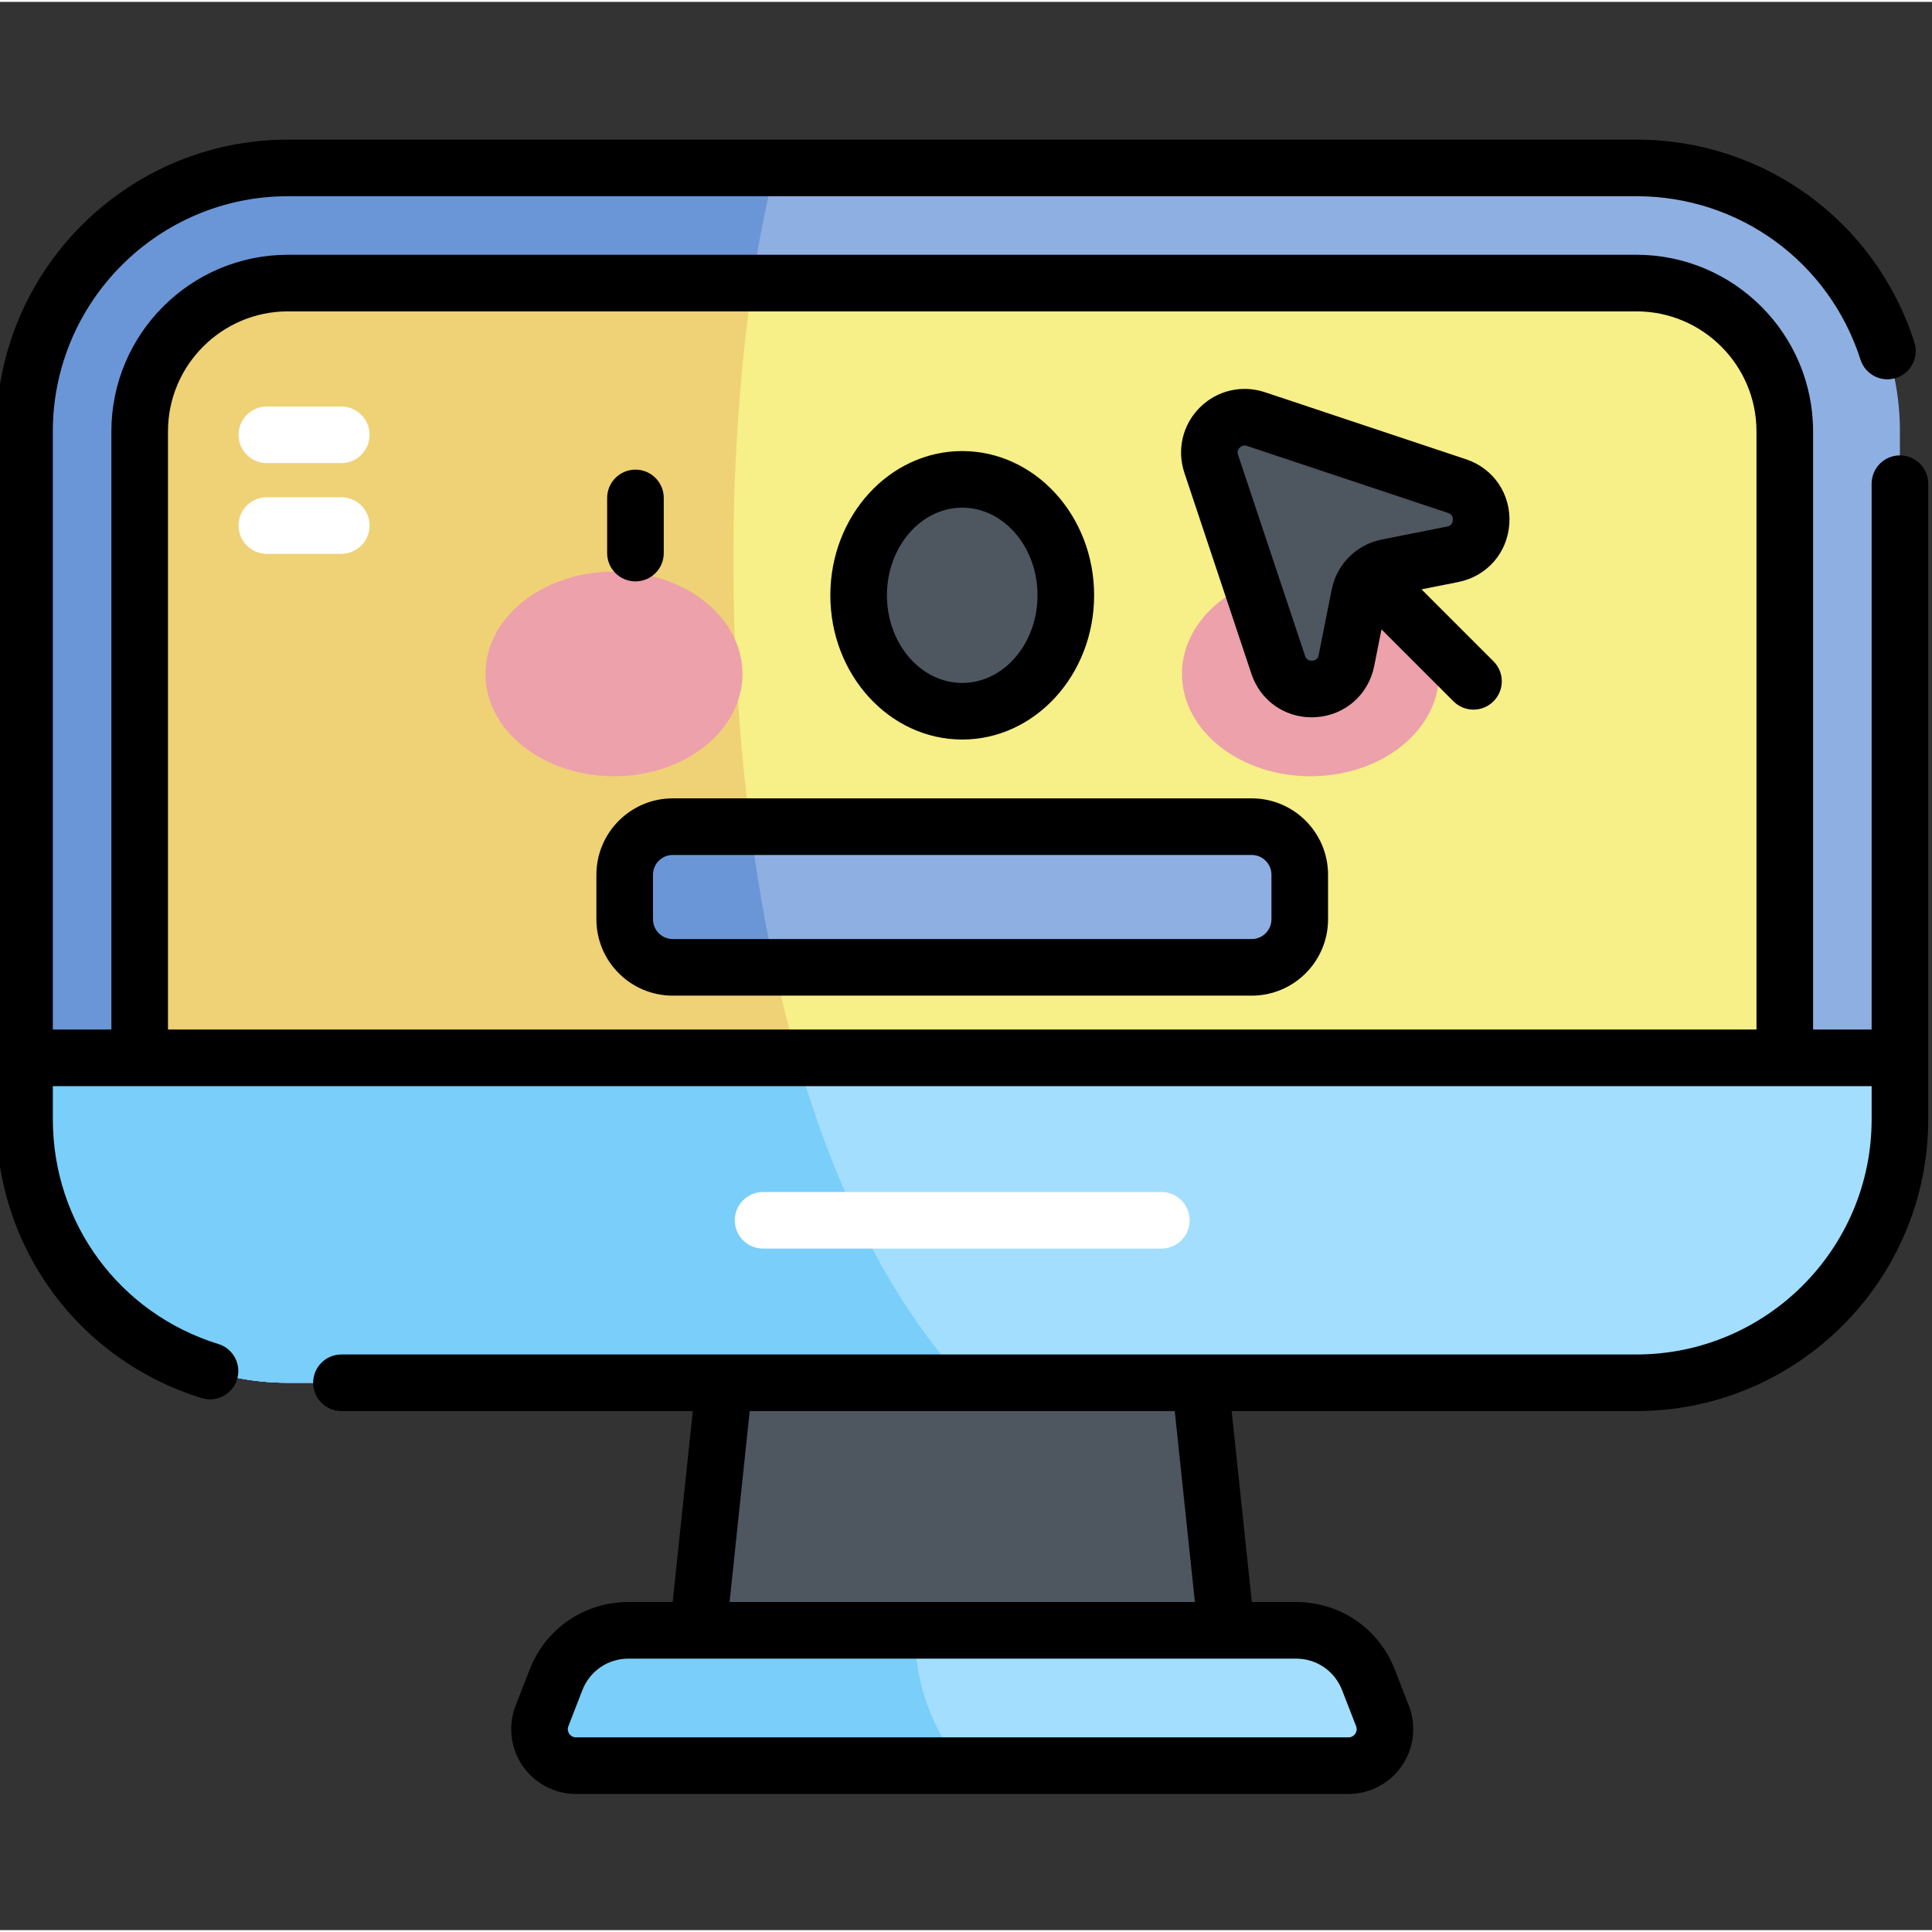
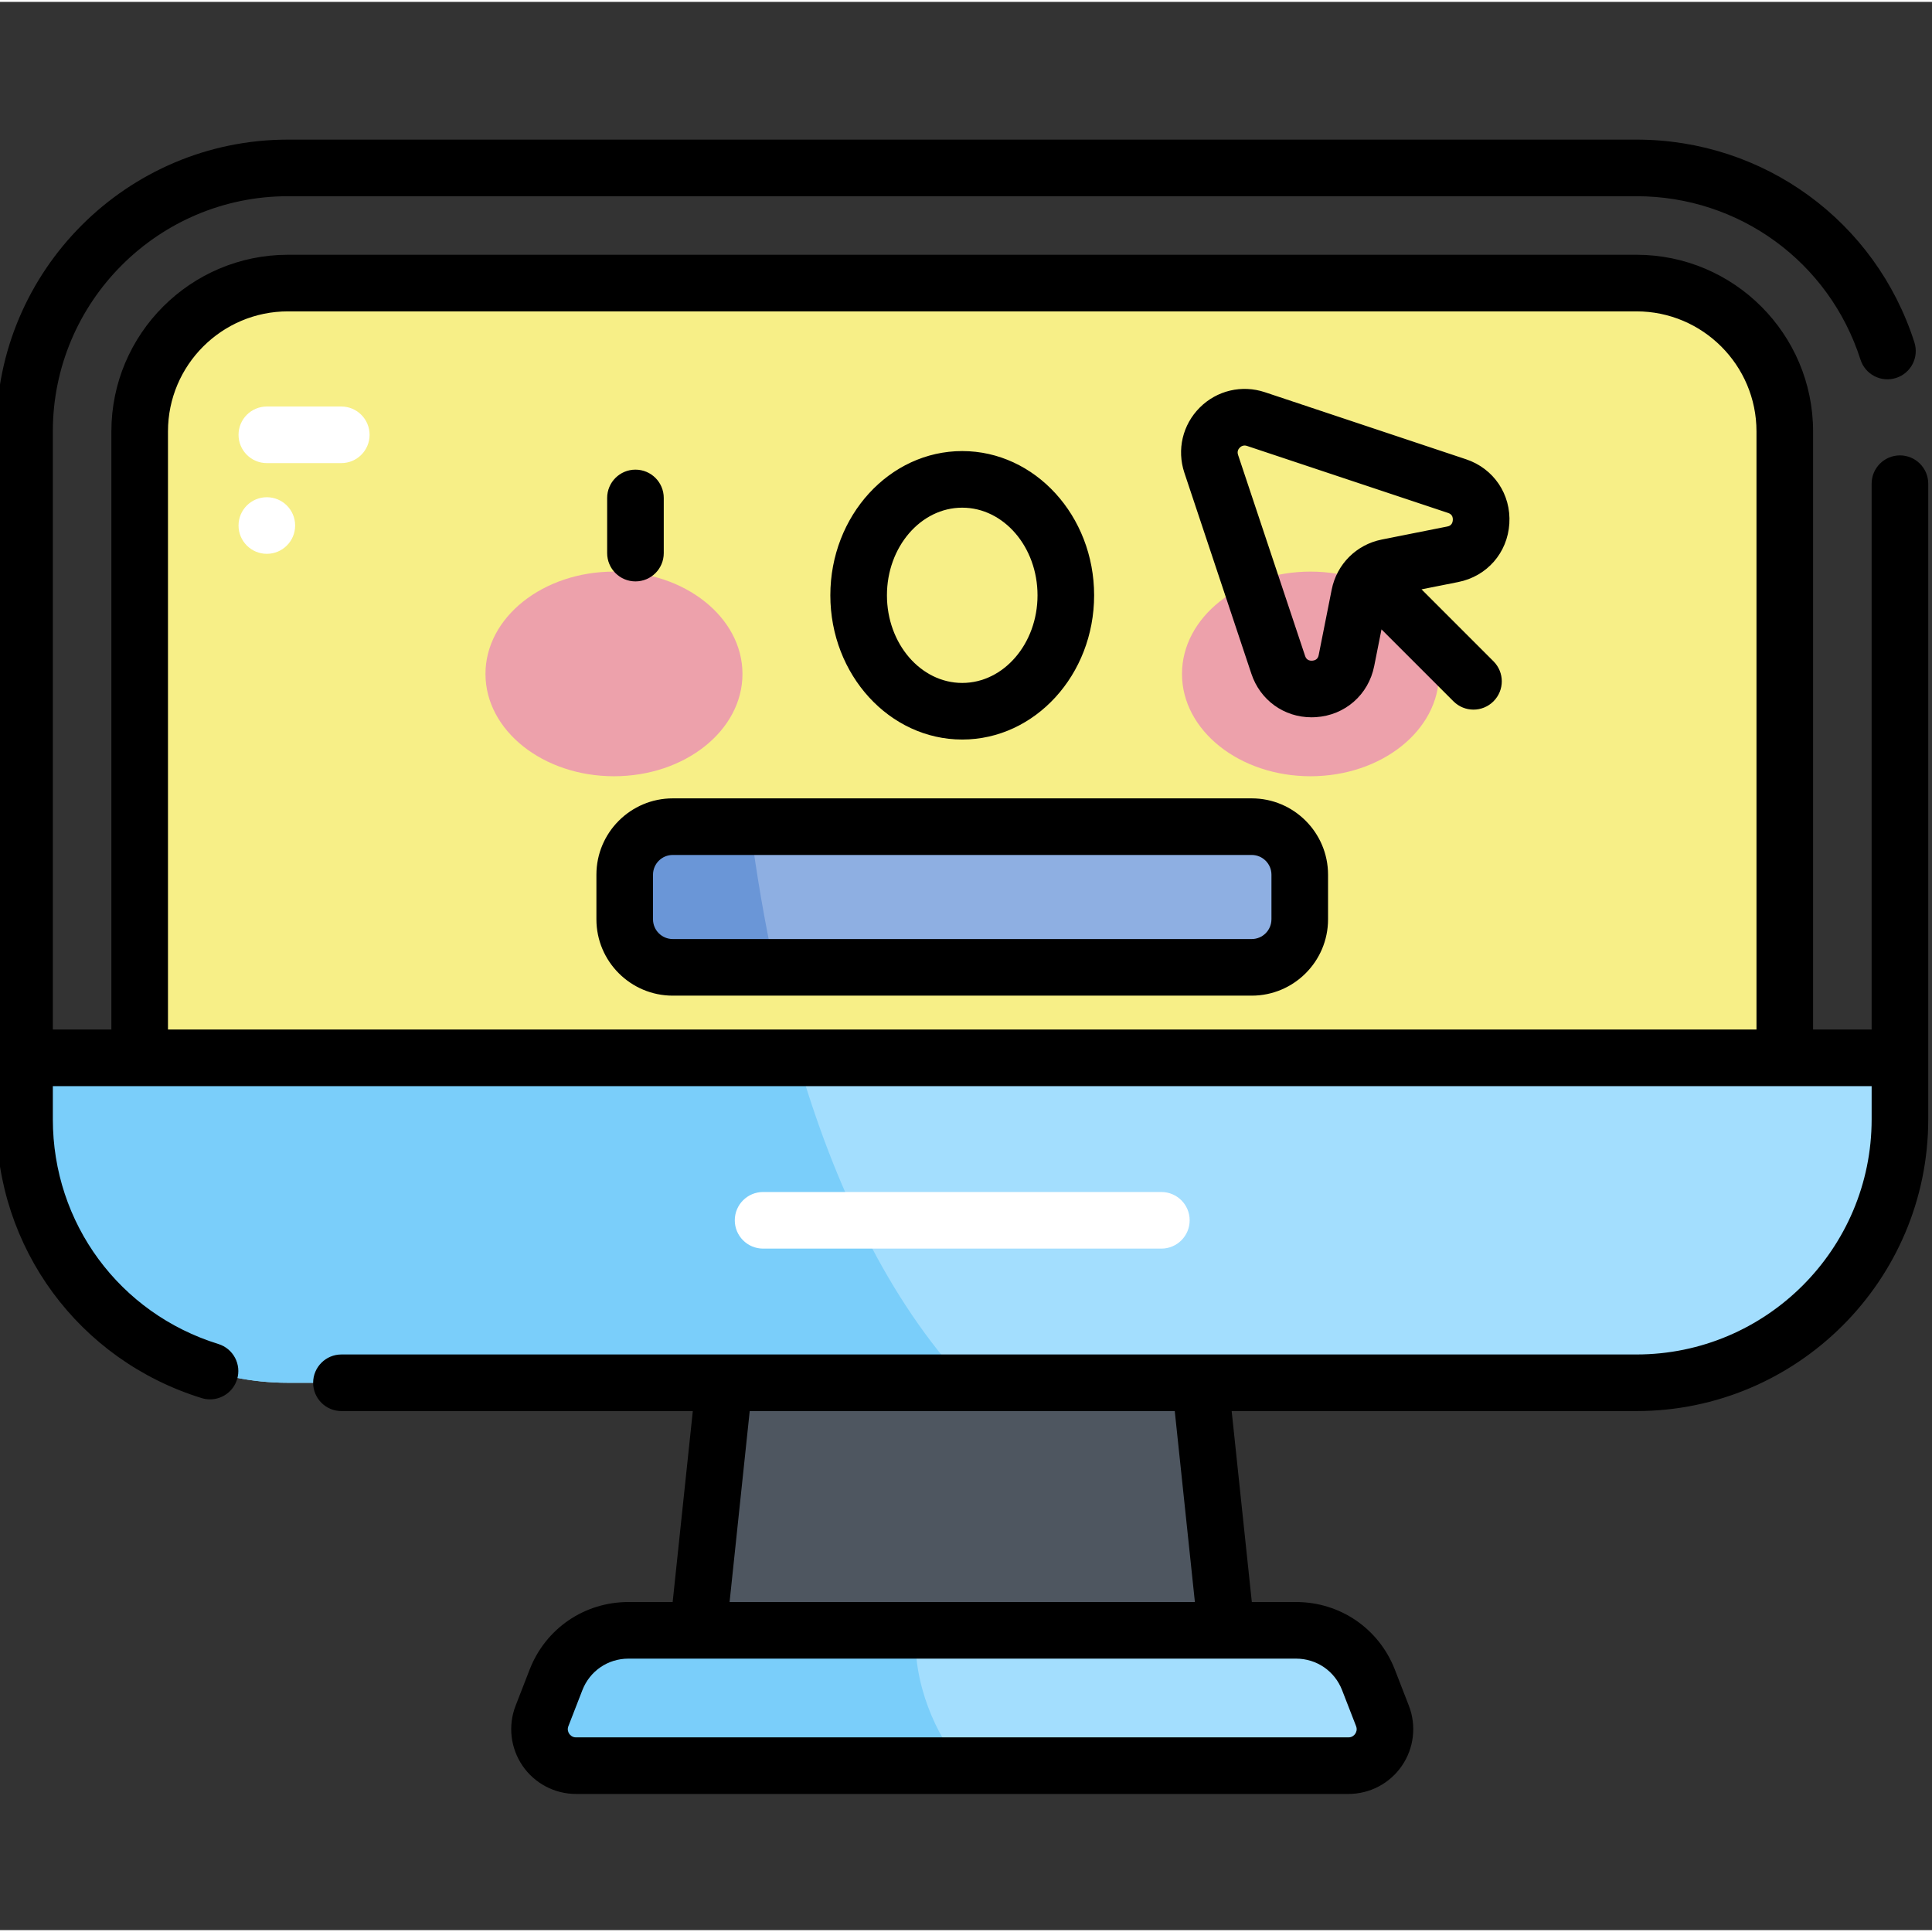
<svg xmlns="http://www.w3.org/2000/svg" width="1024" height="1024" viewBox="1 -36 511.999 511">
  <rect x="1" y="-36" width="511.999" height="511" fill="#333333" stroke="none" />
-   <path d="m434.68 329.953h-357.359c-38.559 0-69.82-31.262-69.82-69.824v-182.309c0-38.559 31.262-69.82 69.82-69.82h357.359c38.559 0 69.82 31.262 69.82 69.82v182.309c0 38.562-31.262 69.824-69.82 69.824zm0 0" fill="#8eafe2" />
-   <path d="m206.457 8h-129.137c-38.559 0-69.82 31.262-69.82 69.82v182.309c0 38.562 31.262 69.824 69.82 69.824h179.586c-69.02-74.148-70.359-245.254-50.449-321.953zm0 0" fill="#6a96d7" />
  <path d="m77.32 299.438c-21.672 0-39.305-17.633-39.305-39.309v-182.309c0-21.672 17.633-39.305 39.305-39.305h357.359c21.672 0 39.305 17.633 39.305 39.305v182.309c0 21.676-17.633 39.305-39.305 39.305h-357.359zm0 0" fill="#f7ef87" />
-   <path d="m200.414 38.516h-123.094c-21.672 0-39.305 17.633-39.305 39.305v182.309c0 21.676 17.633 39.305 39.305 39.305h157.609c-40.797-72.215-45.426-187.523-34.516-260.918zm0 0" fill="#efd176" />
  <path d="m7.5 243.836v16.293c0 38.562 31.262 69.824 69.82 69.824h357.359c38.559 0 69.82-31.262 69.82-69.824v-16.293zm0 0" fill="#a3defe" />
  <path d="m212.277 243.836h-204.777v16.293c0 38.562 31.262 69.824 69.82 69.824h179.586c-20.379-21.895-34.855-52.242-44.629-86.117zm0 0" fill="#7acefa" />
  <path d="m319.07 329.953h-126.141l-6.922 65.602h139.984zm0 0" fill="#4e5660" />
  <path d="m358.344 431.422h-204.691c-6.805 0-11.484-6.84-9.02-13.184l3.711-9.555c3.074-7.914 10.691-13.129 19.184-13.129h176.945c8.488 0 16.109 5.215 19.184 13.129l3.711 9.555c2.465 6.344-2.215 13.184-9.023 13.184zm0 0" fill="#a3defe" />
  <path d="m197.762 142.098c0-14.977-15.246-27.117-34.051-27.117-18.809 0-34.055 12.141-34.055 27.117 0 14.977 15.246 27.117 34.055 27.117 18.805 0 34.051-12.141 34.051-27.117zm0 0" fill="#eda1ab" />
  <path d="m382.344 142.098c0-14.977-15.246-27.117-34.055-27.117-18.805 0-34.051 12.141-34.051 27.117 0 14.977 15.246 27.117 34.051 27.117 18.809 0 34.055-12.141 34.055-27.117zm0 0" fill="#eda1ab" />
-   <path d="m283.453 121.262c0-16.969-12.289-30.723-27.453-30.723s-27.453 13.754-27.453 30.723 12.289 30.723 27.453 30.723 27.453-13.754 27.453-30.723zm0 0" fill="#4e5660" />
-   <path d="m385.98 110.391-17.348 3.453c-3.719.738-6.621 3.645-7.363 7.359l-3.449 17.352c-1.875 9.426-15.035 10.25-18.078 1.133l-17.758-53.281c-2.441-7.324 4.527-14.289 11.852-11.848l53.277 17.758c9.121 3.039 8.293 16.199-1.133 18.074zm0 0" fill="#4e5660" />
  <path d="m332.715 219.855h-153.43c-7.031 0-12.727-5.695-12.727-12.727v-11.828c0-7.027 5.695-12.727 12.727-12.727h153.434c7.027 0 12.727 5.699 12.727 12.727v11.828c0 7.027-5.699 12.727-12.73 12.727zm0 0" fill="#8eafe2" />
  <path d="m199.844 182.574h-20.562c-7.027 0-12.727 5.699-12.727 12.727v11.828c0 7.027 5.699 12.727 12.727 12.727h26.977c-2.652-12.211-4.773-24.703-6.414-37.281zm0 0" fill="#6a96d7" />
  <g fill="#fff">
    <path d="m91.445 86.23h-19.73c-4.145 0-7.5-3.359-7.5-7.5s3.355-7.5 7.5-7.5h19.73c4.145 0 7.5 3.359 7.5 7.5s-3.355 7.5-7.5 7.5zm0 0" />
-     <path d="m91.445 110.27h-19.73c-4.145 0-7.5-3.359-7.5-7.5 0-4.145 3.355-7.5 7.5-7.5h19.73c4.145 0 7.5 3.355 7.5 7.5 0 4.141-3.355 7.5-7.5 7.5zm0 0" />
+     <path d="m91.445 110.27h-19.73c-4.145 0-7.5-3.359-7.5-7.5 0-4.145 3.355-7.5 7.5-7.5c4.145 0 7.5 3.355 7.5 7.5 0 4.141-3.355 7.5-7.5 7.5zm0 0" />
    <path d="m308.773 294.395h-105.547c-4.141 0-7.5-3.359-7.5-7.5 0-4.145 3.359-7.5 7.5-7.5h105.547c4.141 0 7.5 3.355 7.5 7.5 0 4.141-3.359 7.5-7.5 7.5zm0 0" />
  </g>
  <path d="m243.746 395.555h-76.219c-8.492 0-16.109 5.215-19.184 13.129l-3.711 9.555c-2.465 6.344 2.215 13.184 9.02 13.184h102.309c-6.766-7.676-13.242-22.023-12.215-35.867zm0 0" fill="#7acefa" />
  <path d="m169.402 117.578c4.145 0 7.5-3.359 7.5-7.5v-14.617c0-4.141-3.355-7.5-7.5-7.5-4.145 0-7.5 3.359-7.5 7.5v14.617c0 4.141 3.359 7.5 7.5 7.5zm86.598 41.906c19.273 0 34.953-17.148 34.953-38.223 0-21.078-15.68-38.223-34.953-38.223s-34.953 17.145-34.953 38.223 15.68 38.223 34.953 38.223zm0-61.445c11.004 0 19.953 10.418 19.953 23.223 0 12.805-8.949 23.223-19.953 23.223s-19.953-10.418-19.953-23.223c0-12.805 8.949-23.223 19.953-23.223zm76.719 77.035h-153.438c-11.152 0-20.227 9.074-20.227 20.227v11.828c0 11.152 9.074 20.227 20.227 20.227h153.438c11.152 0 20.227-9.074 20.227-20.227v-11.828c-.004-11.152-9.074-20.227-20.227-20.227zm5.223 32.055c0 2.883-2.344 5.227-5.227 5.227h-153.434c-2.879 0-5.227-2.344-5.227-5.227v-11.828c0-2.883 2.348-5.227 5.227-5.227h153.438c2.879 0 5.227 2.344 5.227 5.227v11.828zm166.559-122.945c-4.145 0-7.5 3.359-7.5 7.5v144.652h-15.516v-158.516c0-25.809-20.996-46.805-46.805-46.805h-357.359c-25.809 0-46.805 20.996-46.805 46.805v158.516h-15.516v-158.516c0-34.363 27.957-62.32 62.32-62.32h357.359c27.223 0 51.082 17.406 59.367 43.309 1.262 3.945 5.48 6.121 9.43 4.855 3.945-1.262 6.121-5.48 4.859-9.426-10.285-32.145-39.887-53.738-73.656-53.738h-357.359c-42.633 0-77.32 34.688-77.32 77.32v182.309c0 34.113 21.879 63.801 54.438 73.879.738.227 1.484.336 2.219.336 3.203 0 6.168-2.066 7.164-5.285 1.227-3.957-.992-8.156-4.949-9.383-26.238-8.121-43.871-32.051-43.871-59.547v-8.793h482v8.793c0 34.363-27.957 62.32-62.32 62.32h-343.199c-4.145 0-7.5 3.359-7.5 7.5 0 4.145 3.355 7.5 7.5 7.5h93.117l-5.34 50.605h-11.73c-11.676 0-21.949 7.031-26.176 17.914l-3.711 9.555c-2.055 5.285-1.367 11.238 1.836 15.922 3.203 4.68 8.504 7.473 14.176 7.473h204.691c5.676 0 10.973-2.793 14.176-7.473 3.207-4.684 3.891-10.637 1.84-15.922l-3.711-9.555c-4.227-10.883-14.504-17.914-26.176-17.914h-11.73l-5.34-50.605h107.277c42.633 0 77.32-34.684 77.32-77.32v-168.445c0-4.141-3.355-7.5-7.5-7.5zm-38.016 152.152h-420.969v-158.516c0-17.535 14.27-31.805 31.805-31.805h357.359c17.539 0 31.805 14.27 31.805 31.805zm-266.805 101.117h112.641l5.336 50.602h-123.312zm144.793 65.602c5.438 0 10.223 3.277 12.191 8.348l3.711 9.551c.363.934.012 1.668-.23 2.02-.242.355-.801.949-1.797.949h-204.695c-.996 0-1.555-.594-1.797-.949-.242-.352-.594-1.086-.23-2.02l3.711-9.551c1.969-5.07 6.754-8.348 12.191-8.348h18.48.008.012 139.945.008.008zm45.016-317.852-53.281-17.762c-6.102-2.031-12.719-.473-17.266 4.074s-6.105 11.16-4.074 17.262l17.762 53.281c2.336 7.012 8.66 11.535 15.945 11.535.367 0 .738-.012 1.113-.035 7.75-.484 13.973-5.926 15.488-13.543l1.934-9.727 19.07 19.07c1.465 1.465 3.387 2.199 5.305 2.199s3.84-.734 5.305-2.199c2.93-2.93 2.93-7.676 0-10.605l-19.07-19.07 9.723-1.934c7.617-1.516 13.059-7.738 13.547-15.488.484-7.75-4.137-14.605-11.5-17.059zm-4.969 17.832-17.352 3.453c-6.715 1.336-11.914 6.539-13.254 13.254l-3.449 17.348c-.07.348-.281 1.41-1.719 1.5-1.41.09-1.773-.938-1.887-1.273l-17.762-53.281c-.301-.906.078-1.539.453-1.91.277-.281.699-.562 1.273-.562.195 0 .406.031.637.109l53.281 17.758c.336.113 1.363.457 1.273 1.891-.09 1.438-1.148 1.648-1.496 1.715zm0 0" />
</svg>